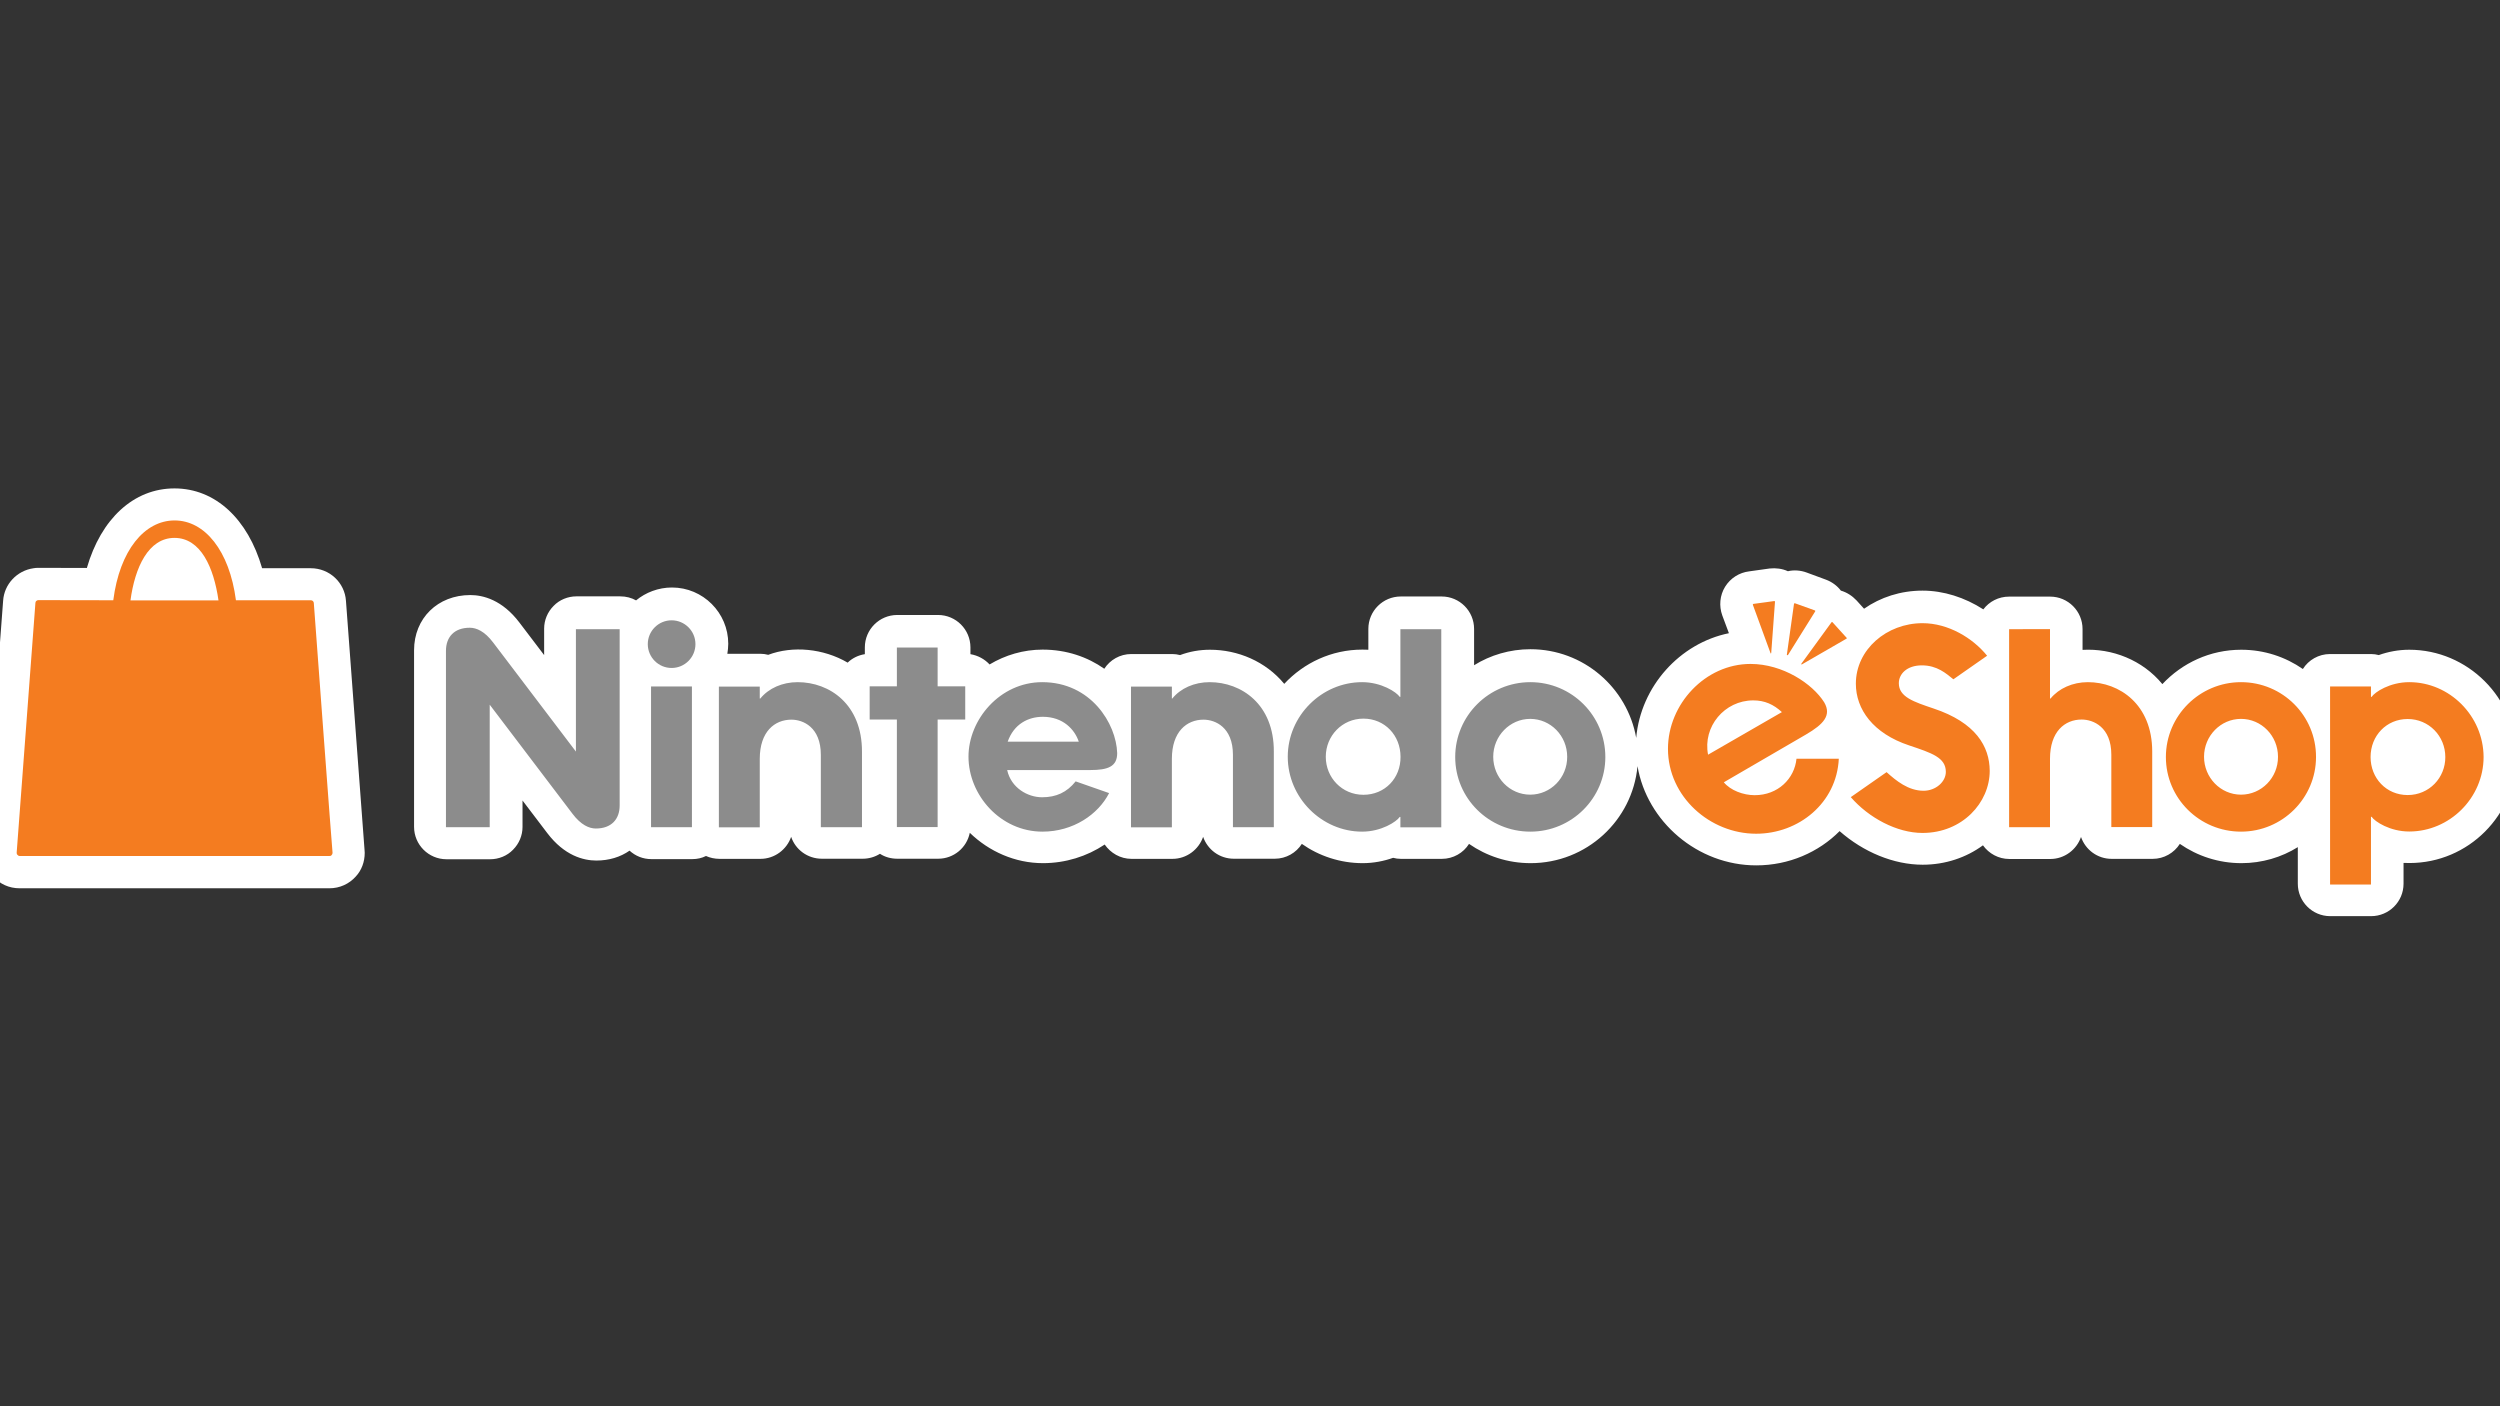
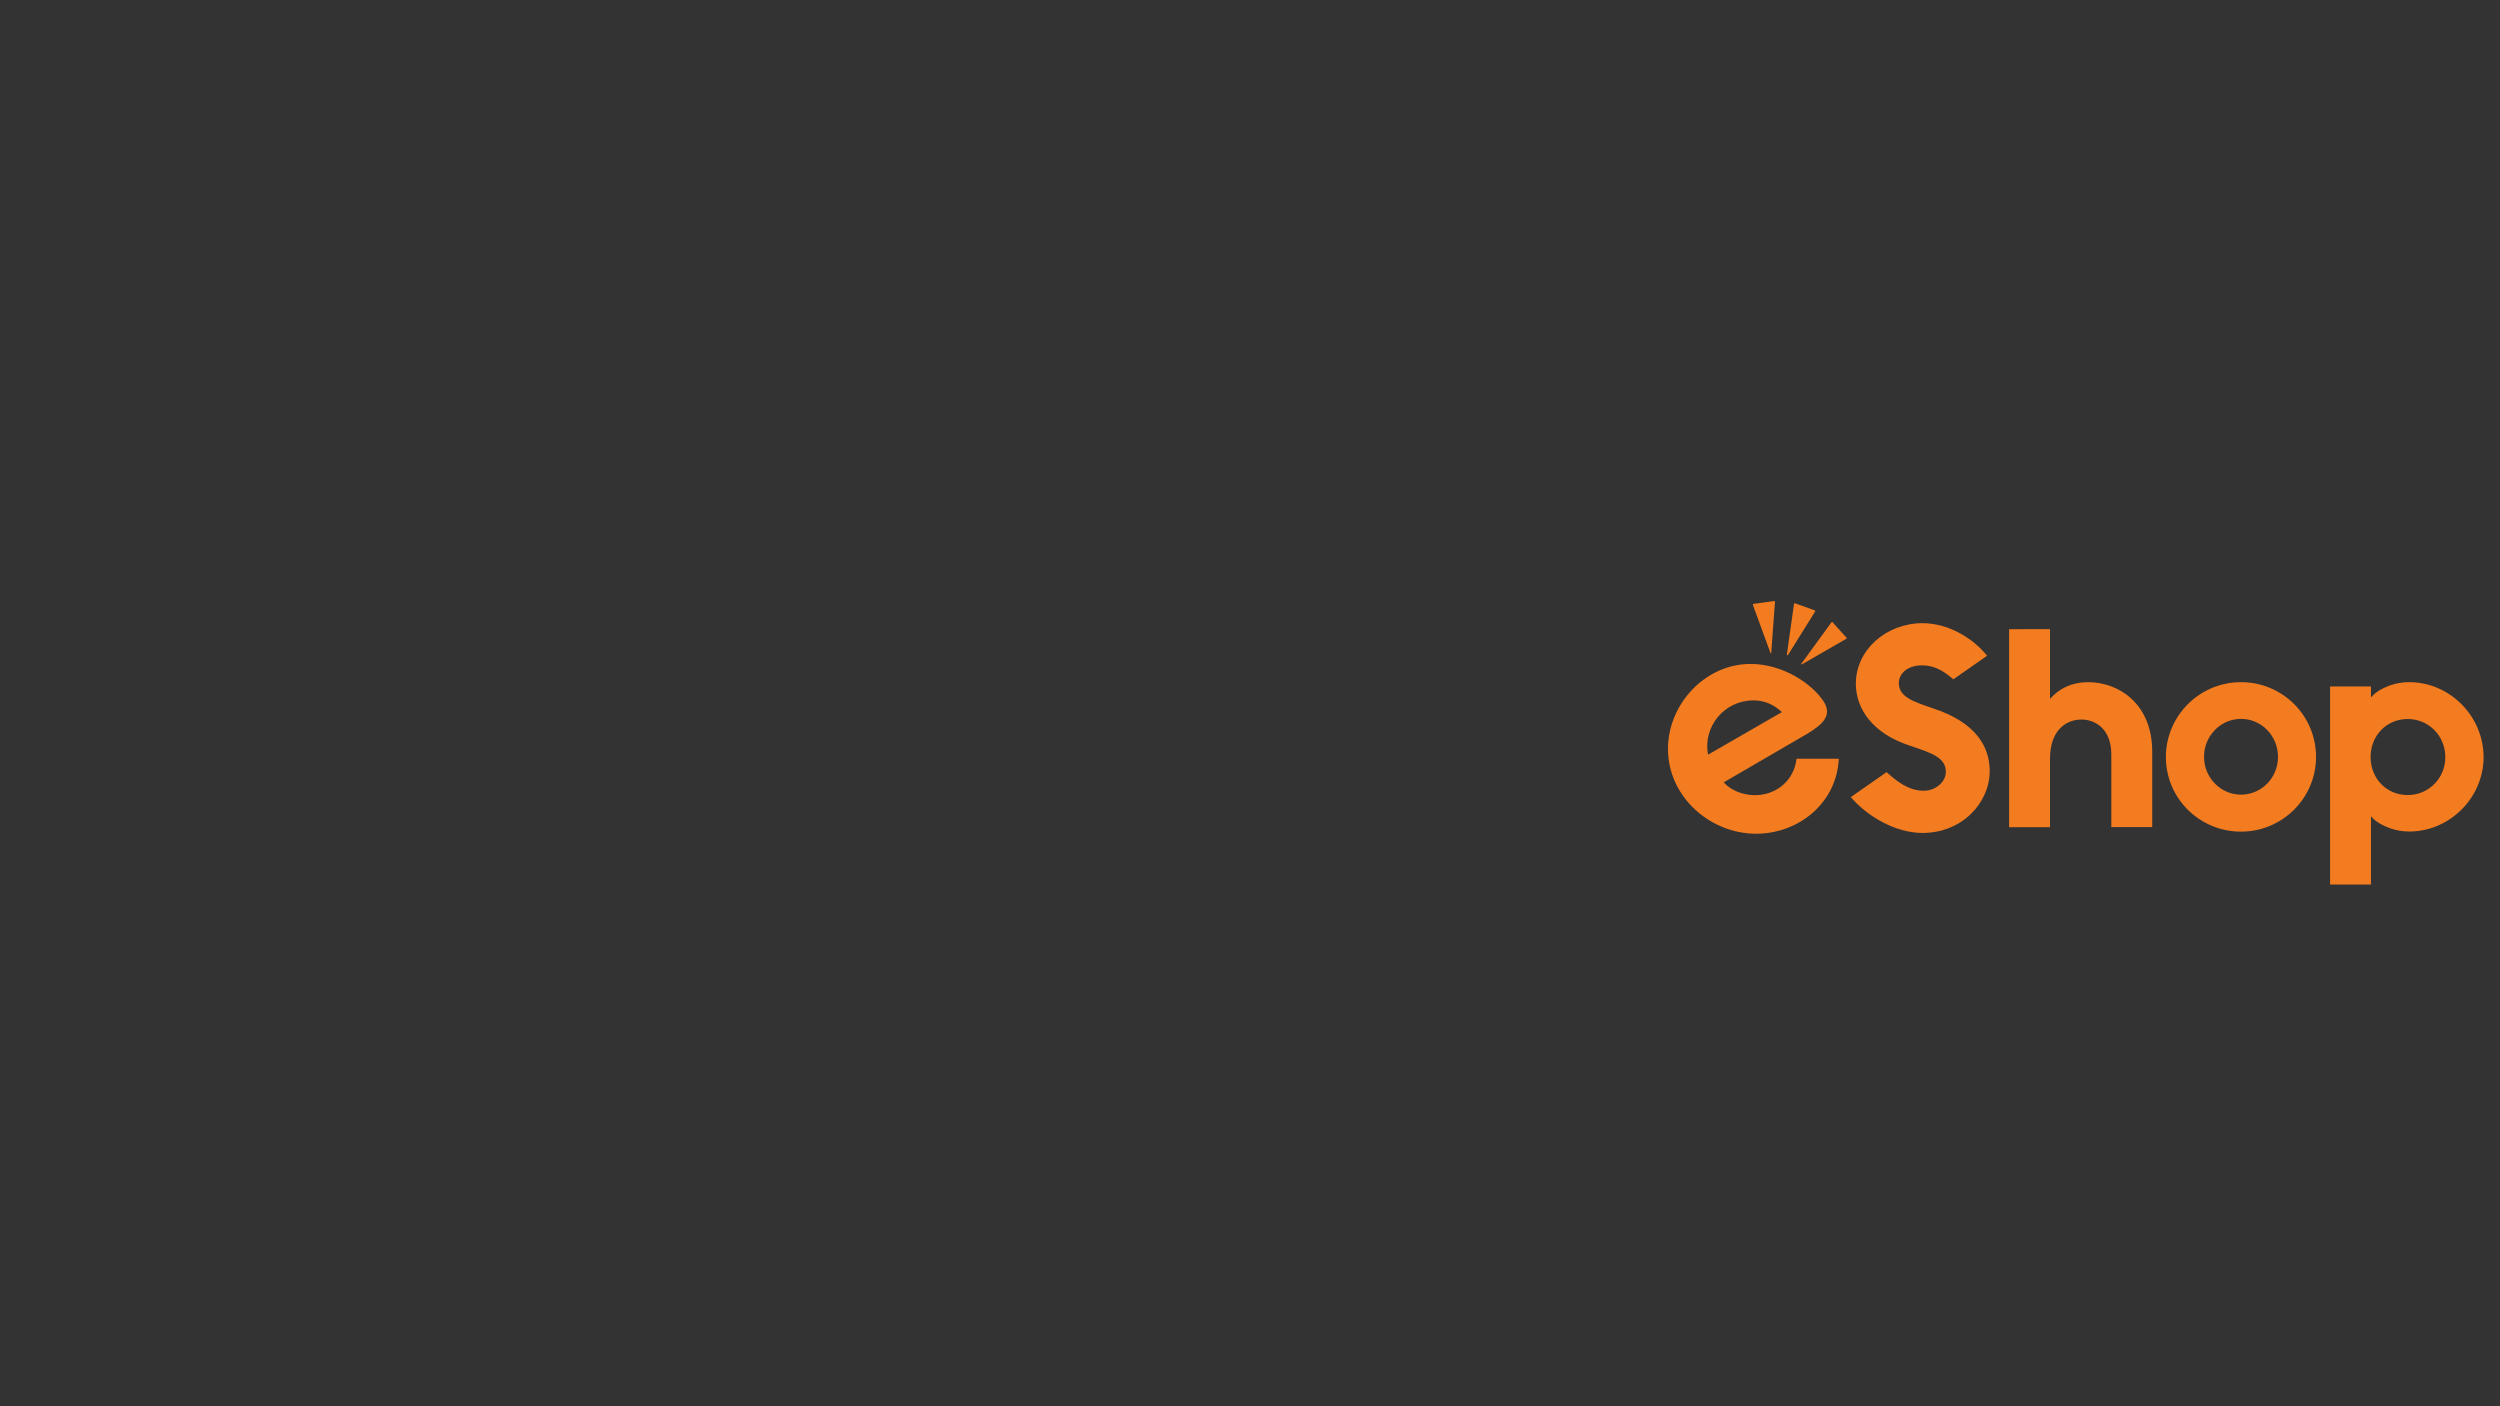
<svg xmlns="http://www.w3.org/2000/svg" version="1.1" id="Слой_1" x="0px" y="0px" viewBox="0 0 1920 1080" style="enable-background:new 0 0 1920 1080;" xml:space="preserve">
  <rect x="0" y="0" width="1920" height="1080" fill="#333333" stroke="none" />
  <style type="text/css">
	.st0{fill:none;}
	.st1{fill:#FFFFFF;}
	.st2{fill:#8C8C8C;}
	.st3{fill:#F47C20;}
</style>
  <g>
    <rect id="canvas_background" x="-13.4" y="373.7" class="st0" width="1946.8" height="332.5" />
  </g>
  <g>
    <g id="svg_1">
-       <path id="svg_2" class="st1" d="M1850.3,499c-8.4,0-16.4,1.6-23.4,4.1c-1.8-0.5-3.9-0.8-6-0.8h-31.4c-8.8,0-16.6,4.6-20.9,11.5    c-13.4-9.3-29.7-14.8-47.3-14.8c-24,0-45.4,10.2-60.6,26.4c-15.3-18.6-38.7-27.6-61.3-26.3v-16c0-13.7-11.1-24.9-24.9-24.9H1543    c-8.1,0-15.3,3.8-19.8,9.8c-14.3-9.2-30.6-14.4-46.7-14.4c-16.8,0-32.3,5.1-44.9,13.9l-5.8-6.4c-3.3-3.5-7.5-6.2-12-7.5    c-2.9-3.8-6.9-6.7-11.4-8.4l-14.9-5.5c-4.6-1.7-9.8-2.1-14.4-1c-4.3-2-9.3-2.6-14-2.1l-15.7,2.2c-7.6,0.9-14.4,5.2-18.5,11.8    s-4.8,14.8-2.2,22l5.1,13.7c-37.7,7.7-67.7,40.8-71.2,80.4c-6.8-38.6-40.6-68.1-81.2-68.1c-15.8,0-30.8,4.5-43.3,12.3v-27.9    c0-13.7-11.1-24.9-24.9-24.9h-31.4c-13.7,0-24.9,11.1-24.9,24.9v16c-1.6-0.1-3-0.1-4.6-0.1c-23.7,0-45,10.2-60,26.3    C972,507.9,950.6,499,929.3,499c-8.1,0-15.8,1.4-23,4.1c-2-0.5-3.9-0.8-6-0.8h-31.4c-8.8,0-16.4,4.5-20.8,11.3    c-12.8-9-28.9-14.7-47.4-14.7c-14.7,0-28.7,4.2-40.7,11.4c-3.8-4.1-8.9-6.9-14.7-7.9v-5.2c0-13.7-11.1-24.9-24.9-24.9h-31.3    c-13.7,0-24.9,11.1-24.9,24.9v5.2c-5.1,0.8-9.7,3.1-13.2,6.5c-18.6-10.9-42.2-13.1-61-6c-2-0.5-3.9-0.8-6-0.8h-25.4    c0.4-2.5,0.7-5.1,0.7-7.7c0-23.8-19.4-43.2-43.2-43.2c-10.5,0-20.2,3.8-27.6,9.9c-3.5-2-7.7-3.1-12.2-3.1h-33.6    c-6.5,0-13,2.6-17.5,7.3c-4.7,4.7-7.3,11-7.3,17.5v20.3l-19-25c-13.2-17.4-27.9-21.1-37.7-21.1c-25,0-43.2,17.8-43.2,42.4V635    c0,13.7,11.1,24.9,24.9,24.9h33.6c6.5,0,13-2.6,17.5-7.3c4.7-4.7,7.3-11,7.3-17.5v-20.3l19,25c13.2,17.4,27.8,21.1,37.7,21.1    c9.8,0,18.5-2.7,25.5-7.6c4.5,4.1,10.3,6.5,16.8,6.5h31.4c3.8,0,7.3-0.8,10.5-2.4c3.1,1.4,6.7,2.2,10.5,2.2H584    c10.9,0,20.2-7.1,23.6-16.9c3.3,9.8,12.6,16.8,23.6,16.8h31.4c4.8,0,9.4-1.4,13.2-3.8c3.8,2.5,8.4,3.8,13.4,3.8h31.3    c12,0,22-8.5,24.3-19.9c14.8,14.3,34.7,23.3,56.2,23.3c17.3,0,33.8-5.2,47.4-14.3c4.5,6.5,12,11,20.6,11h31.4    c10.9,0,20.2-7.1,23.6-16.9c3.4,9.8,12.6,16.8,23.6,16.8h31.4c8.8,0,16.5-4.6,20.8-11.4c13.2,9.3,29.5,14.8,46.7,14.8    c8.4,0,16.4-1.6,23.4-4.1c1.8,0.5,3.9,0.8,6,0.8h31.4c8.8,0,16.6-4.6,20.9-11.5c13.4,9.3,29.7,14.8,47.3,14.8    c42.9,0,78.2-32.7,82.1-74.5c7.2,42.5,46,76.2,91.2,76.2c25.1,0,47.9-10.1,64-26.3c18.3,16.1,41.6,25.8,63.8,25.8    c17.4,0,33.5-5.5,46.3-14.9c4.5,6.3,11.9,10.5,20.3,10.5h31.4c10.9,0,20.2-7.1,23.6-16.9c3.4,9.8,12.6,16.8,23.6,16.8h31.4    c8.8,0,16.5-4.6,20.9-11.5c13.4,9.3,29.7,14.8,47.3,14.8c15.8,0,30.8-4.5,43.3-12.3v28.1c0,13.7,11.1,24.9,24.9,24.9h31.4    c13.7,0,24.9-11.1,24.9-24.9v-16c1.6,0.1,3.1,0.1,4.6,0.1c45.2,0,82-36.9,82-82.2C1932.1,535.9,1895.3,499,1850.3,499" />
-       <path id="svg_3" class="st1" d="M265.7,461.5c-0.9-14.1-12.7-25.1-27-25.1h-37.4c-10.9-37.8-35.9-61.3-67.3-61.3    s-56.4,23.4-67.3,61.1l-37.4-0.1c-1.3,0-2.4,0.1-3.5,0.3c-12.8,1.8-22.6,12.3-23.4,25L-12,653.1c0,0.7-0.1,1.2-0.1,1.8    c0,6.8,2.5,13.2,6.8,18.1c5,5.9,12.3,9.2,20.3,9.2h238c8,0,15.2-3.4,20.2-9c4.5-4.8,6.9-11.3,6.9-18.2c0-0.7,0-1.2-0.1-1.8    C280,653.1,265.7,461.5,265.7,461.5z" />
-       <path id="svg_4" class="st2" d="M612.6,523.9c-11.8,0-22.3,4.7-28.7,12.6h-0.4v-9.2h-31.4v108.1h31.4v-52.6    c0-20.9,11.4-30.1,24.3-30.1c9,0,22.6,5.8,22.6,27v55.6H662v-58C662.1,540.9,637.1,523.9,612.6,523.9 M515.8,476.4    c-10.1,0-18.3,8.2-18.3,18.3c0,10.1,8.2,18.3,18.3,18.3c10.1,0,18.3-8.2,18.3-18.3C534.1,484.5,525.8,476.4,515.8,476.4     M500,635.3h31.4V527.2H500V635.3z M442.3,577.2l-63.6-83.8c-6.5-8.6-12.8-11.3-17.9-11.3c-12,0-18.3,7.2-18.3,17.7v135.5h33.6    v-94.1l63.6,83.8c6.5,8.6,12.8,11.3,17.9,11.3c12,0,18.3-7.2,18.3-17.7V483.2h-33.6V577.2z M1175.3,523.9    c-31.8,0-57.7,25.8-57.7,57.5c0,31.7,25.8,57.3,57.7,57.3c31.9,0,57.6-25.8,57.6-57.3C1232.9,549.6,1207.1,523.9,1175.3,523.9     M1175.2,610.3c-15.7,0-28.4-13-28.4-29.1c0-16,12.8-29.1,28.4-29.1c15.7,0,28.4,13,28.4,29.1    C1203.7,597.3,1190.9,610.3,1175.2,610.3 M720.1,497.3h-31.3v29.8h-20.9v25.5h20.9v82.6h31.3v-82.6h21.2v-25.5h-21.2V497.3z     M929,523.9c-11.8,0-22.3,4.7-28.7,12.6H900v-9.2h-31.4v108.1H900v-52.6c0-20.9,11.4-30.1,24.3-30.1c9,0,22.6,5.8,22.6,27v55.6    h31.4v-58C978.5,540.9,953.4,523.9,929,523.9 M1075.5,535.2h-0.5c-2.5-3.7-14.1-11.3-28.9-11.3c-31,0-57.1,25.8-57.1,57.3    s26.1,57.5,57.1,57.5c14.8,0,26.4-7.6,28.9-11.3h0.5v8h31.4V483.2h-31.4C1075.5,483.2,1075.5,535.2,1075.5,535.2z M1047.1,610.4    c-16.4,0-28.9-13.1-28.9-29.2s12.6-29.3,28.9-29.3c16.5,0,28.5,13,28.5,29.3C1075.8,597.6,1063.6,610.4,1047.1,610.4 M800.4,523.9    c-32.5,0-56.6,28.8-56.6,57.2c0,29.5,24.5,57.6,56.8,57.6c23.6,0,42.8-13.2,51.2-29.6l-25.7-9c-6.7,8.4-14.9,12.2-25.8,12.2    c-11,0-23.8-7.2-26.8-20.9h63.8c13.7,0,20.7-2.7,20.7-13C857.3,555.7,837.8,523.9,800.4,523.9 M773.9,569.6    c4.8-13.6,15.8-19.1,27-19.1c15.6,0,24.5,9.8,27.6,19.1H773.9L773.9,569.6z" />
      <path id="svg_5" class="st3" d="M1360,501.8c0.1,0,0.3-0.1,0.3-0.3l2.9-39.4c0-0.3-0.3-0.5-0.5-0.5l-16.1,2.2    c-0.3,0-0.5,0.4-0.4,0.7l13.6,37.2C1359.6,501.8,1359.7,501.8,1360,501.8 M1721.1,523.9c-31.8,0-57.7,25.8-57.7,57.5    s25.8,57.3,57.7,57.3c31.8,0,57.6-25.8,57.6-57.3C1778.8,549.6,1753,523.9,1721.1,523.9 M1721.1,610.3    c-15.7,0-28.4-13.1-28.4-29.1s12.7-29.1,28.4-29.1c15.7,0,28.4,13,28.4,29.1C1749.6,597.3,1736.8,610.3,1721.1,610.3 M1373.2,503    l20.9-33.5c0.1-0.3,0-0.7-0.3-0.7l-15.3-5.5c-0.3-0.1-0.5,0.1-0.7,0.4l-5.5,39.1c0,0.1,0.1,0.3,0.3,0.4    C1373,503.2,1373.1,503.1,1373.2,503 M1347.6,610.7c-8.8,0-18.6-3.7-23.7-9.9l63.1-36.7c13.5-7.9,19.8-14.7,14-24.7    c-9-14.3-31.8-29.5-56.6-29.5c-34.8,0-63.4,30.9-63.4,65.2c0,36.8,32.3,65.2,67.7,65.2c32.7,0,61.9-23.6,63.5-57.6h-32.5    C1378.2,598,1365.5,610.7,1347.6,610.7 M1346.5,537.9c8.8,0,15.6,3.1,22,9l-56.7,32.7C1307.6,558.1,1324.4,537.9,1346.5,537.9     M1407.4,477.9c-0.3-0.3-0.5-0.3-0.8,0l-23.2,31.9c-0.1,0.1-0.1,0.3,0,0.4s0.3,0.1,0.4,0.1l34.3-19.8c0.3-0.1,0.3-0.5,0.1-0.7    C1418.3,490,1407.4,477.9,1407.4,477.9z M1603.5,523.9c-11.8,0-22.3,4.8-28.7,12.6h-0.4v-53.3H1543v152.1h31.4v-52.6    c0-20.9,11.4-30.1,24.3-30.1c9,0,22.8,5.8,22.8,27v55.6h31.4v-58C1652.9,540.9,1627.7,523.9,1603.5,523.9 M1850.3,523.9    c-14.9,0-26.4,7.6-28.9,11.3h-0.5v-8h-31.4v152.1h31.4v-52h0.5c2.5,3.7,14.1,11.3,28.9,11.3c31,0,57.1-25.8,57.1-57.3    C1907.2,549.7,1881.2,523.9,1850.3,523.9 M1849.1,610.6c-16.5,0-28.5-13-28.5-29.2c0-16.4,12.2-29.2,28.5-29.2    s28.9,13.1,28.9,29.2C1878.1,597.3,1865.6,610.6,1849.1,610.6 M1484.9,544.1c-15.1-5.1-26.6-8.8-26.6-19.4    c0-7.1,6.2-13.7,17.7-13.7c11.7,0,18.6,6.2,24.2,10.7l25.9-18.1c-11-13.6-29.8-25-49.6-25c-27.5,0-51.2,20.2-51.2,46.5    c0,19.6,13.2,38.2,41,47.4c17.3,5.8,28.1,9.3,28.1,20.3c0,7.6-7.7,14.5-17.1,14.5c-11.7,0-21.1-7.7-28.4-14.3l-27.5,19.2    c13.7,15.8,35.3,27.5,55.1,27.5c30.6,0,51.6-23.3,51.6-47.7C1528,573.3,1517.4,554.9,1484.9,544.1" />
-       <path id="svg_6" class="st3" d="M241,463c-0.1-1-1-2-2.2-2h-57.6c-5-38.2-24-61.3-47.1-61.3s-42.2,23-47.1,61.3l-57.7-0.1    c-1,0.1-2.1,0.9-2.1,2.1L12.8,654.9c0,0.7,0.1,1.2,0.7,1.7c0.4,0.5,0.9,0.8,1.6,0.8h238c0.7,0,1.3-0.1,1.6-0.8    c0.5-0.4,0.7-1,0.7-1.7C255.2,654.9,241,463,241,463z M134,413.1c20.2,0,30.2,22.8,33.8,48h-67.6    C103.6,435.9,113.9,413.1,134,413.1" />
    </g>
  </g>
</svg>